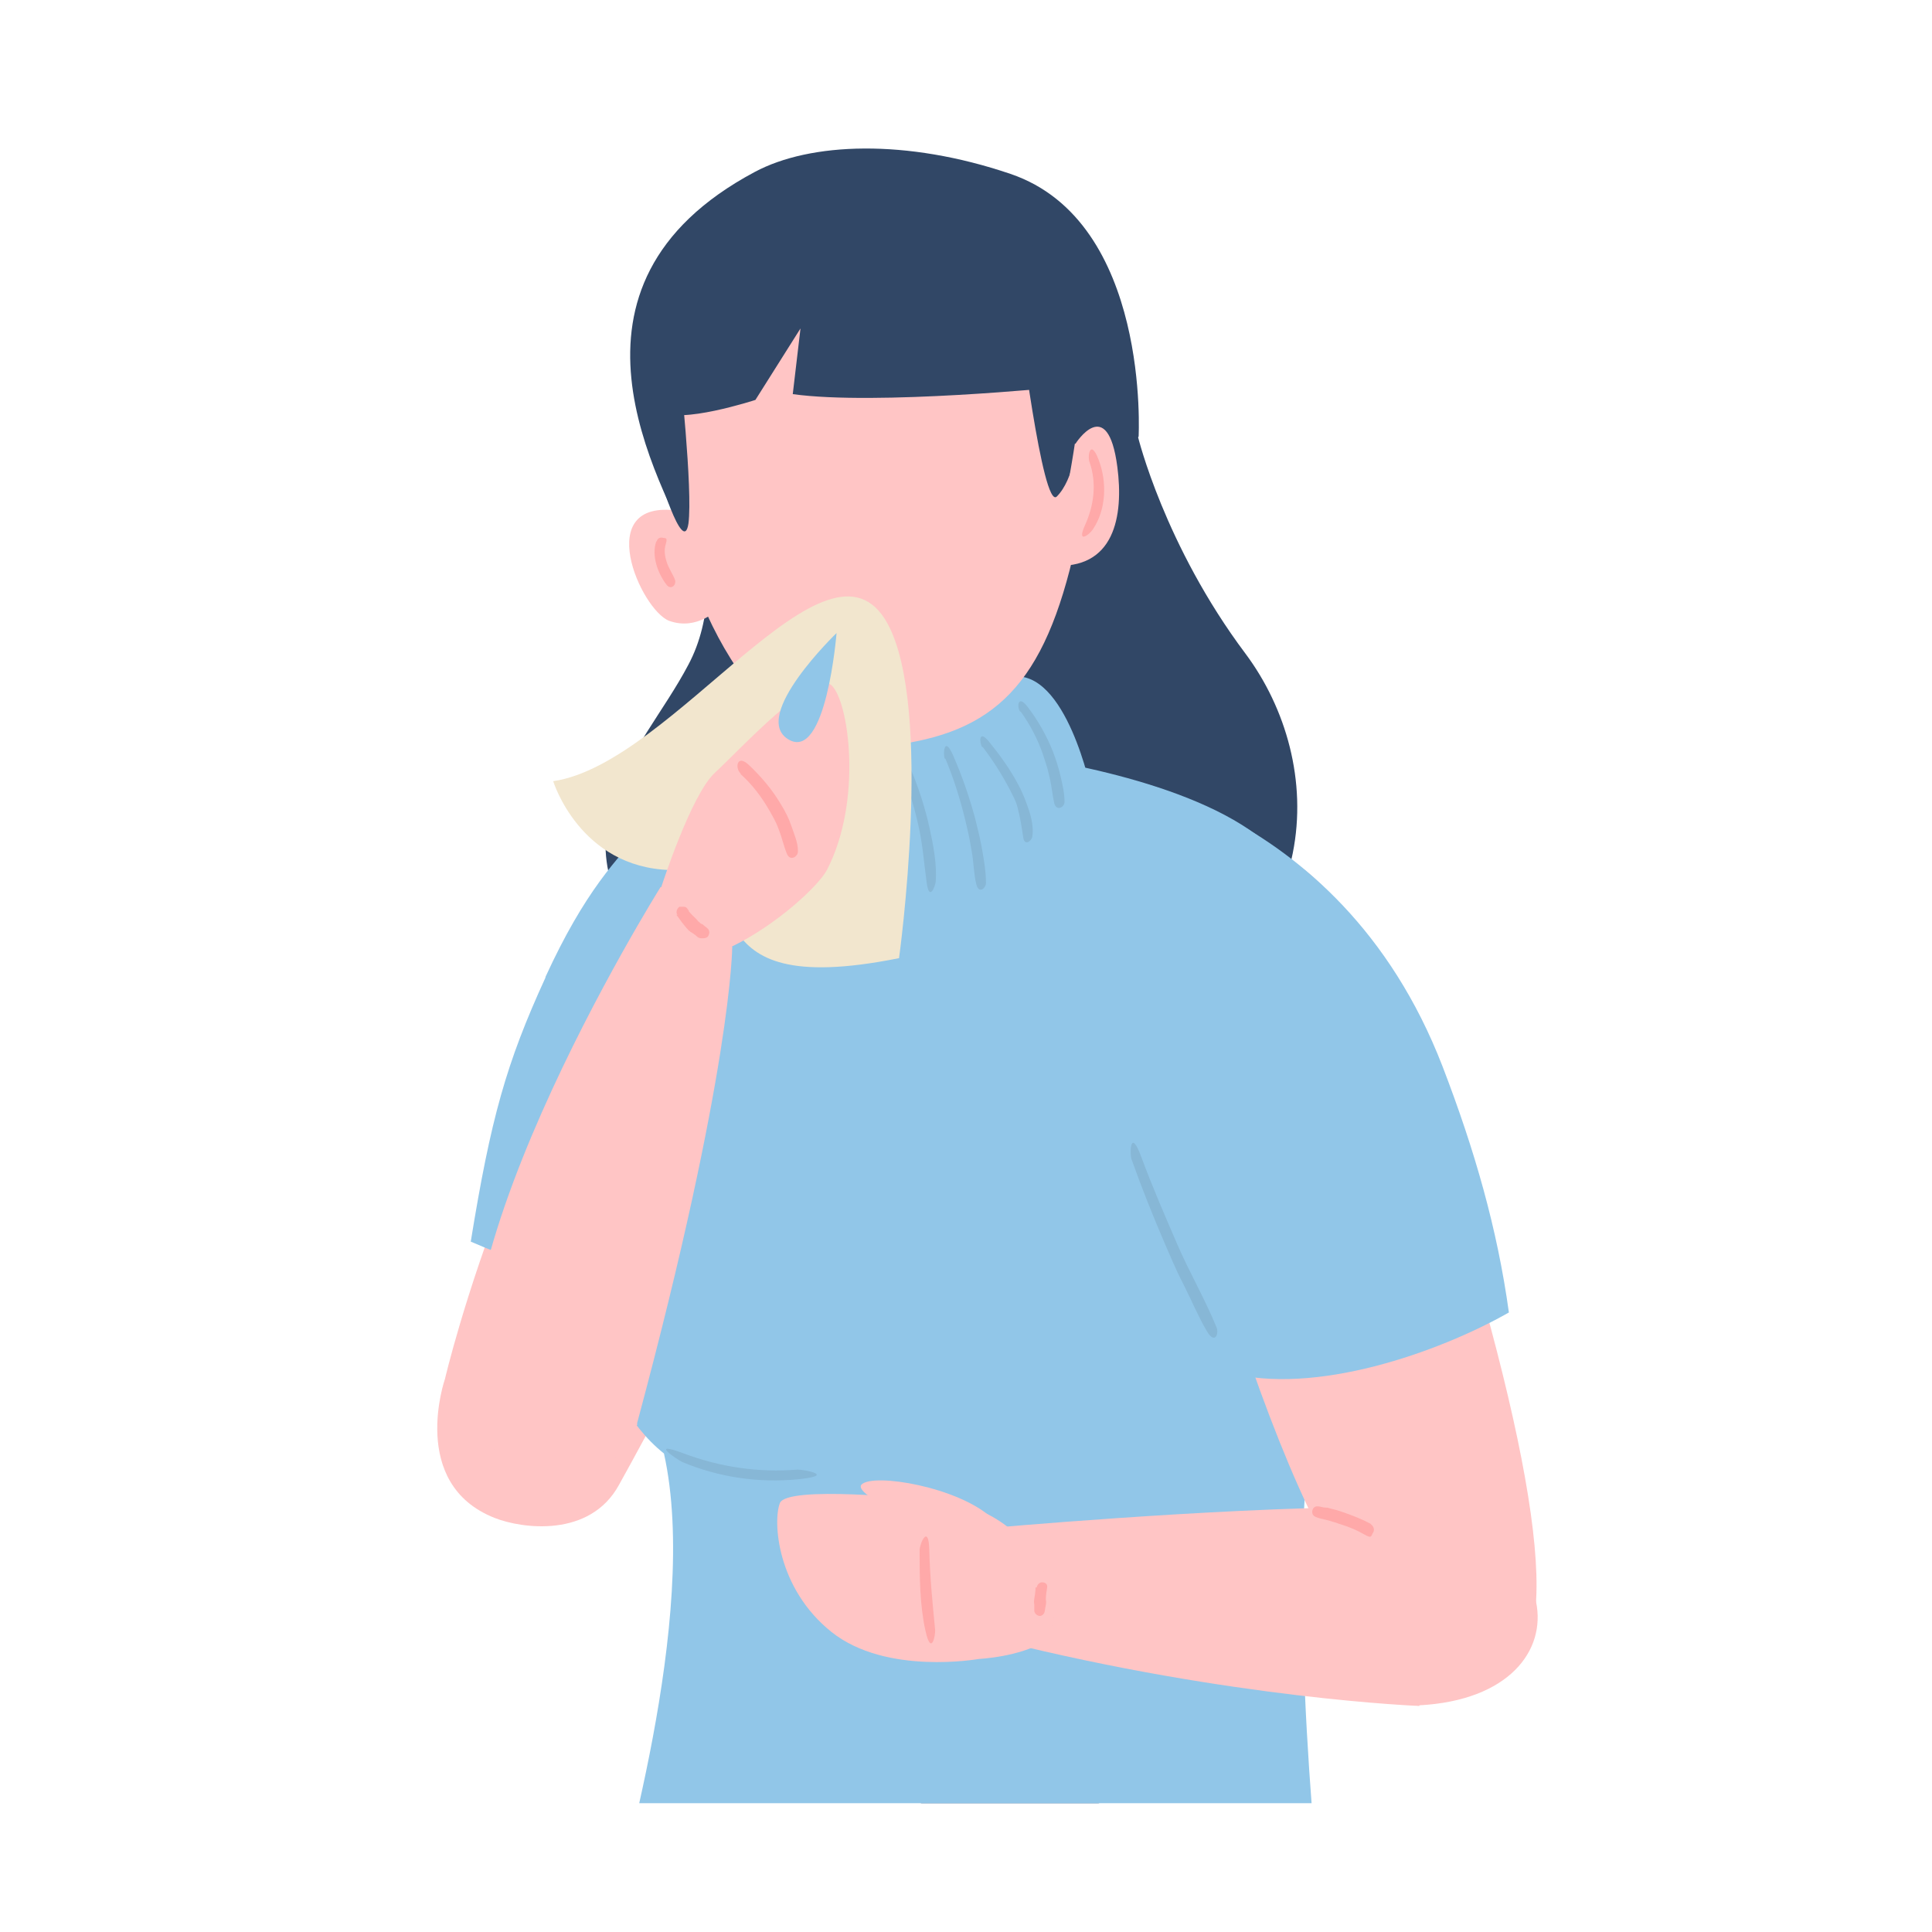
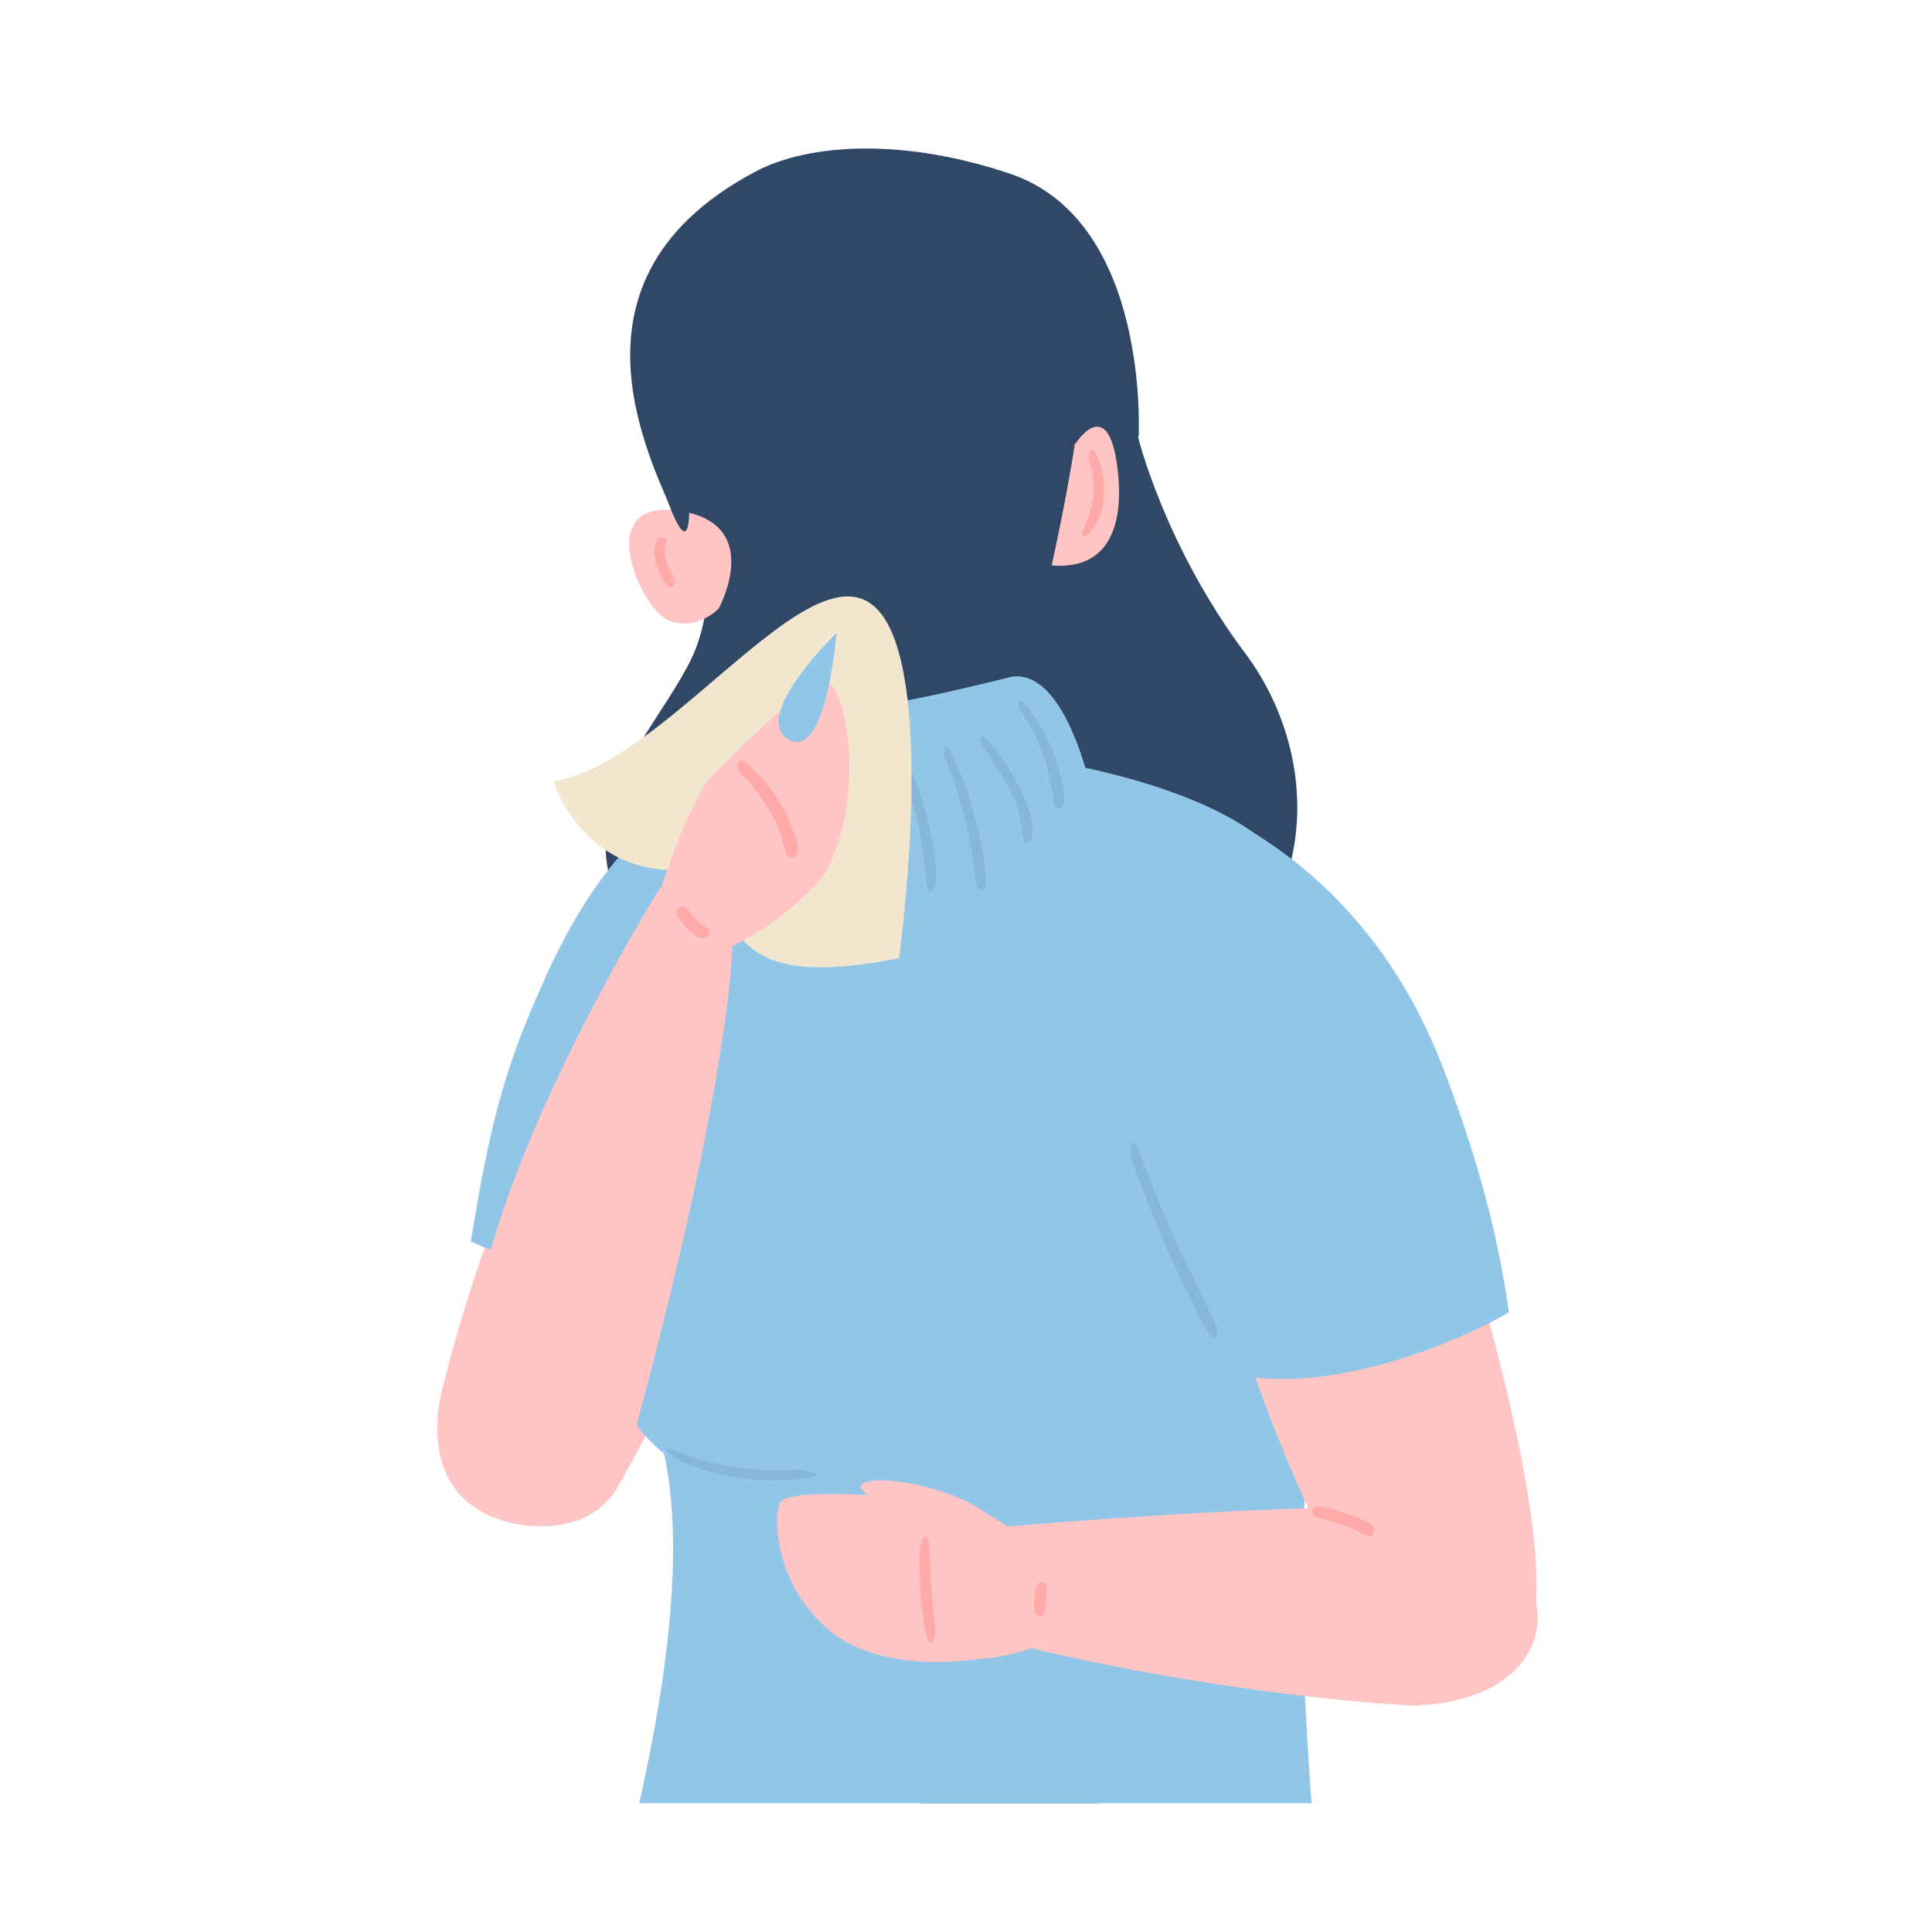
<svg xmlns="http://www.w3.org/2000/svg" id="_レイヤー_1" data-name="レイヤー 1" width="300" height="300" version="1.1" viewBox="0 0 300 300">
  <defs>
    <style>
      .cls-1 {
        clip-path: url(#clippath);
      }

      .cls-2 {
        fill: none;
      }

      .cls-2, .cls-3, .cls-4, .cls-5, .cls-6, .cls-7, .cls-8, .cls-9, .cls-10, .cls-11, .cls-12 {
        stroke-width: 0px;
      }

      .cls-3 {
        fill: #91c6e8;
      }

      .cls-4 {
        fill: #ffc5c5;
      }

      .cls-5 {
        fill: #405c89;
      }

      .cls-6 {
        fill: #ffa9a9;
      }

      .cls-7 {
        fill: #87b7d6;
      }

      .cls-8 {
        fill: #314766;
      }

      .cls-9 {
        fill: #ce6e3e;
      }

      .cls-10 {
        fill: #6a84aa;
      }

      .cls-11 {
        fill: #f2e6ce;
      }

      .cls-12 {
        fill: #89646a;
      }
    </style>
    <clipPath id="clippath">
      <rect class="cls-2" x="20" y="20" width="260" height="260" />
    </clipPath>
  </defs>
  <rect class="cls-2" width="300" height="300" />
  <g class="cls-1">
    <g>
      <path class="cls-8" d="M105.6,68.7s8.8,20.4,1.3,34.5c-7.4,14.1-23.4,26.9-2.6,48.6,20.8,21.7,49.9,19.9,70.7,10.1,31.5-14.8,31-43.5,18.4-60.4-12.6-16.8-16.7-33.7-16.7-33.7,0,0-53.2-33.2-71.2.8Z" />
      <g>
        <path class="cls-4" d="M56.6,574.3s3,10.1,6.4,20.7c2.3,7.2-3.1,14.6-10.7,14.7-8.1.1-18,.4-24.9,1.4-19,2.5-39.3-2.5-39.3-2.5,0,0-8.1-6.5-1.6-10.2,6.4-3.7,43.6-13.3,43.1-32.4,0,0-1.1-5.3,8.2-6.8,9.3-1.5,20-12.3,18.9,15Z" />
        <path class="cls-5" d="M6.3,378.4l22.9,188.3c6,5.9,22.5,2,28-1.9,2.8-37.1,14.4-131.9,2.4-196.6-5.5-29.5-56.7-33.7-53.3,10.2Z" />
        <path class="cls-5" d="M136.5,281.7l-111.6,61.5s-26.2,13.8-15,35.4c11.1,21.4,40.4,11.9,40.4,11.9l109.2-38.1s37.2-13.7,32.9-44.7c-6-43.3-55.8-26-55.8-26Z" />
      </g>
      <g>
        <path class="cls-12" d="M61.2,570.7c-6.5-2.9-10.2,2.7-16.8,6.2-9.1,4.9-12.9,2.3-18.9-3.7l-10,8.3c-8.2,3.8-10.5,5.1-16.5,6.7-7.9,2.1-15.9,4.8-18.5,9-4.6,7.4-.5,14.8,15.2,16,26.1,1.9,55.5,2.1,71.1-3.7,9.3-3.4-5.7-38.7-5.7-38.7Z" />
-         <path class="cls-9" d="M-13,599c18.9,5.8,38.9,7.3,58.5,4.3,2.7-.4,5.4-.9,8.1-1.5s5.6-1.2,8.2-2.3.5-1.4-.3-1.3c-2.4.4-4.8,1.2-7.2,1.7s-4.7,1-7,1.4c-4.8.8-9.7,1.4-14.6,1.7-9.8.6-19.5,0-29.2-1.5s-10.9-2.1-16.2-3.7-1.1.9-.3,1.2h0Z" />
      </g>
      <path class="cls-5" d="M204,302s24.3,27.4,9.9,70.5c-11.1,33.3-115.2,27-115.2,27,0,0-1.8-27.6-39.2-41.2-10.6-3.9-32.2-8.2-47.5-4,12.2-19.9,67.1-57.4,107.5-61.8,40.7-4.4,77,6.6,84.4,9.6Z" />
      <path class="cls-4" d="M142,129.8c.7-16.8-16.8-16.7-31.4-.3-29.5,33.1-41.5,84.6-41.5,84.6,0,0-5.7,16.3,7.7,21.6,4.3,1.7,14.8,3.1,19.3-5.1,10.8-19.4,27.6-52.9,27.6-52.9l18.3-47.9Z" />
      <path class="cls-3" d="M84.7,151.7c6.1-13.3,11.1-18.4,15.5-23.2,11.4-12.4,35.8-1.5,39.9,14.8,0,0-23.8,54.4-25.1,61.3-13.4-1.9-29.7-6.5-41.9-11.8,3.1-19.1,5.5-27.7,11.6-41Z" />
      <path class="cls-3" d="M103.8,127.1c9.7-9.4,43.5-9.9,49.4-10.3h0c0,0,.2,0,.2,0,0,0,.2,0,.2,0h0c5.8.5,29.5,3.8,41.6,12.9,4.1,8.8,15.7,66,7.9,96.1-2.9,29.5,2.4,74.6,3,79.5-23.1,13.5-91.8,10.6-111.2-6.9.6-4.9,13.9-47.1,8.2-72.7-11.5-9.2-12.2-28-12.2-28,0-13.5,8.9-61.9,12.9-70.6Z" />
      <path class="cls-4" d="M181.4,137.6s20.2-22.5,35.3,21.2c17.8,51.4,26.1,88.5,19.8,97.4-6.2,8.9-12.4,6.4-26.7-10.7-12.9-15.4-37.4-96.3-28.5-107.9Z" />
      <path class="cls-3" d="M169.1,119.8s38.6,3.6,54.9,45.8c5,13,8.5,25.2,10.3,38.2-10.9,6.2-30.2,13-43.7,9.3-35.4-64-35.9-77.8-21.5-93.3Z" />
      <path class="cls-3" d="M118.2,119.9s-.9,21.2,20.8,23.5c21.8,2.4,30.5-20.4,30.5-20.4,0,0-3.9-19.3-12.5-17.9,0,0-26.7,6.9-30.5,4.9-3.8-1.9-7.4,6.5-8.4,9.8Z" />
      <g>
        <path class="cls-8" d="M176.8,67.9s1.9-33.5-19.9-40.9c-16.2-5.5-31.1-4.9-39.7-.3-33.2,17.7-14.7,48-9.6,59.4,5.1,11.5,57.2-6.7,57.2-6.7l12-11.6Z" />
-         <path class="cls-4" d="M162.2,48.1s9,20.4,3.9,40.4c-5.2,20.1-13.8,26.3-31.3,27.6-17.4,1.3-29-23.5-31.5-43.9-2.5-20.3,3.3-23.3,3.3-23.3,0,0,31.3-27.5,55.6-.9Z" />
        <path class="cls-4" d="M111.6,94.5s-3.3,3.5-7.7,1.9c-4.4-1.7-12.1-19,1.4-17.1,13.6,1.9,6.3,15.2,6.3,15.2Z" />
        <path class="cls-8" d="M167.3,68.4s-.5,6-3.2,8.7c-2.2,2.2-5.9-28.1-5.9-28.1,0,0-25.1-18.1-52.7,7.8,0,0,2.1,19.2,1.4,24.5-.8,5.3-4.9-8.5-4.9-8.5l-1.4-18.1,5.3-8.3,14.5-7.9,20.5-4.9,22,6.2,3.7,9.8.8,18.9Z" />
        <path class="cls-4" d="M167,68.9s5-7.9,6.5,3.6c1,7.6-.4,16.1-10.2,15.3,2.5-11.3,3.6-18.9,3.6-18.9Z" />
      </g>
      <path class="cls-4" d="M220.4,264.9s-29-1.1-65-10.1l-2-17.5s34.1-3.1,59.3-3.3c30.8-.2,35.5,29.3,7.7,30.8Z" />
      <path class="cls-8" d="M164.7,60.1s-28.6,2.9-41.6,1.1l1.2-10.2-7,11.1s-12,3.9-14.6,1.7c-2.6-2.2-11.4-24,27.8-33.5,39.1-9.5,34.3,29.8,34.3,29.8Z" />
      <g>
        <path class="cls-4" d="M120.5,578.7s1.8,5.8,5.2,16.4c2.3,7.2-3.1,14.6-10.7,14.7-8.1.1-18,.4-24.9,1.4-19,2.5-39.3-2.5-39.3-2.5,0,0-5.5-3.5,1-7.2,6.4-3.7,41.1-16.9,40.6-35.9,0,0-1.2-4.7,8.1-6.2,9.3-1.5,15.6-9.7,20.1,19.4Z" />
-         <path class="cls-5" d="M52.9,378.4l38,190.5c6,5.9,22.2,4.4,27.8.5,2.8-37.1,6.6-136.5-5.4-201.2-5.5-29.5-63.9-33.7-60.4,10.2Z" />
        <g>
          <path class="cls-12" d="M122,577.2c-6.3-2.9-9.8,2.6-16.1,6.1-8.7,4.9-13.8,1.2-19.6-4.9l-11.3,9.3c-7.9,3.7-7.1,5.1-12.8,6.7-7.6,2.1-15.3,4.7-17.7,8.9-4.4,7.4-.4,14.8,14.7,16,25.2,2,53.5,2.3,68.5-3.4,8.9-3.4-5.6-38.7-5.6-38.7Z" />
          <path class="cls-9" d="M48.4,607.8c8.9,2.8,18,4.7,27.3,5.4s18,.3,26.9-1c2.5-.4,5.1-.8,7.6-1.3s5.6-1,8.2-2,.6-1.4-.2-1.3c-2.3.3-4.5.9-6.8,1.4s-4.5.9-6.7,1.2c-4.5.7-9,1.3-13.6,1.5-9,.5-18,0-26.9-1.6-5.2-.9-10.4-2.1-15.5-3.6s-1.1.9-.3,1.2h0Z" />
        </g>
        <path class="cls-9" d="M72.3,588.8c-6.4,2.1-12.9,3.8-19.1,6.8s-9.7,5.4-10.4,10.6.9.7,1.2.2c.5-1.2.9-2.4,1.7-3.5s1.6-1.9,2.5-2.6c1.9-1.6,4.2-2.7,6.4-3.8,5.8-2.8,12-4.2,18-6.4s.4-1.4-.3-1.2h0Z" />
        <path class="cls-9" d="M126.9,598.7c-2.4,1.8-3.2,4.8-4,7.6s-1.6,6.5,0,9.2,1.3.2,1.1-.4c-.5-1.4-.8-2.7-.7-4.2s.4-2.9.8-4.3c.7-2.5,1.4-5.3,3.5-7s-.2-1.3-.7-.9h0Z" />
      </g>
      <g>
        <path class="cls-4" d="M133.8,230.5c1.9-1.8,15,.4,20.2,5.2,6.1,5.7-10,1.4-10,1.4,0,0-11.8-5.1-10.2-6.6Z" />
        <path class="cls-4" d="M143,232.8s-20.8-2.2-21.9.6c-1.1,2.8-.5,13.2,8,20,8.5,6.8,22.9,4.2,22.9,4.2,0,0,6.4-.3,10.3-2.8s.2-21.9-19.3-22Z" />
      </g>
      <g>
        <g>
          <path class="cls-10" d="M125.6,117.3c-1.3,2.6-2,5.4-2.2,8.3s0,2.9.2,4.3.4,2.9,1.2,4.1,1.5.4,1.4-.4c-.2-1.3-.6-2.6-.8-3.9s-.3-2.6-.2-3.8c0-2.7.6-5.4,1.7-7.8s-.8-1.5-1.2-.7h0Z" />
          <path class="cls-10" d="M129.1,119.2c-.9,6.1-2,13.2,1.3,18.8s1.9.1,1.5-.9c-1.2-2.7-1.8-5.4-1.9-8.4s.3-6.3.6-9.4-1.3-1-1.4-.2h0Z" />
          <path class="cls-10" d="M135,120.6c-.3,2.8-.3,5.7,0,8.5s.6,5.7,1.7,8.1,1.6.4,1.5-.4c-.2-1.3-.6-2.5-.8-3.8s-.5-2.8-.7-4.2c-.3-2.7-.4-5.4-.3-8.2s-1.3-.9-1.4,0h0Z" />
          <path class="cls-10" d="M121.3,118.4c-.8.9-1.5,2-1.6,3.3s.3.6.6.6.6-.2.7-.5,0-.2.1-.4,0-.1,0-.2c0,0,0,.1,0,0s0,0,0,0c.1-.2.2-.5.3-.7s.2-.4.4-.7.1-.2.2-.3,0-.1,0,0,0,0,0,0c0,0,0-.1.1-.2.2-.3.3-.7,0-1s-.7-.3-1,0h0Z" />
          <path class="cls-10" d="M137.5,141.5c0,.2,0,.3,0,.5s0,.3,0,.5.2.3.3.4h.2c0,0,.2,0,.3,0,0,0,.1,0,.2,0,0,0,.1,0,.2-.1.1-.1.2-.3.2-.4s0-.3,0-.5,0-.3,0-.5c0-.1,0-.2,0-.3h-.1c0-.2-.2-.3-.3-.3,0,0-.2,0-.3,0,0,0-.2,0-.2,0,0,0-.1,0-.2.2,0,0,0,.1-.1.2,0,.1,0,.2,0,.4h0Z" />
          <path class="cls-7" d="M140.3,120.4c1,2.7,1.8,5.4,2.4,8.2s.8,5.6,1.2,8.5,1.3.6,1.4-.2c.2-2.8-.4-5.8-1-8.5s-1.5-5.6-2.6-8.3-1.6-.5-1.3.4h0Z" />
          <path class="cls-7" d="M146.8,117.8c1.3,3.1,2.3,6.3,3.1,9.6s.7,3.3,1,4.9.3,3.4.7,5,1.5.6,1.5-.2c0-1.7-.3-3.5-.6-5.2s-.7-3.3-1.1-4.9c-.9-3.3-2-6.5-3.4-9.7s-1.6-.2-1.3.5h0Z" />
          <path class="cls-7" d="M152.6,116c1.6,2.1,3,4.3,4.2,6.6s1.1,2.4,1.4,3.6.5,2.6.7,3.9,1.3.5,1.4-.2c.2-1.3-.1-2.8-.5-4s-.9-2.6-1.6-3.9c-1.3-2.5-2.9-4.7-4.6-6.8s-1.5.2-1.1.8h0Z" />
          <path class="cls-7" d="M158.5,110.5c1.5,2.1,2.7,4.4,3.5,6.8s.7,2.3,1,3.5.4,2.6.7,3.9,1.6.7,1.6-.2c0-1.3-.3-2.6-.6-3.9s-.7-2.6-1.2-3.9c-1-2.5-2.3-4.8-3.9-6.9s-1.7,0-1.2.7h0Z" />
        </g>
        <g>
          <path class="cls-6" d="M169.2,71.8c1.1,3.2.7,6.6-.7,9.7s.7,1.5,1.2.7c2.1-3.1,2.2-7.4.9-10.8s-1.8-.5-1.4.4h0Z" />
          <path class="cls-6" d="M101.9,84.1c-.4,1.1-.3,2.4,0,3.5s.9,2.3,1.6,3.2,1.6,0,1.3-.8-1-1.8-1.3-2.8-.4-1.8-.1-2.8-.1-.8-.5-.9-.8.1-.9.5h0Z" />
        </g>
      </g>
      <g>
        <path class="cls-6" d="M160.8,246.5c0,.6-.1,1.2-.2,1.8s0,.6,0,.9,0,.6,0,.9.3.7.7.8.8-.2.9-.6.1-.7.2-1.1,0-.6,0-.9c0-.6.1-1.2.2-1.8s-.4-.8-.8-.8-.8.4-.8.8h0Z" />
        <path class="cls-6" d="M142.8,240.7c0,4.2,0,8.4.9,12.5s1.6.7,1.5-.2c-.4-4.1-.8-8.1-.9-12.3s-1.5-1-1.5,0h0Z" />
      </g>
      <g>
        <path class="cls-7" d="M107.4,292.5c11.1,3.4,22.7,4.9,34.2,5.5s11.8.4,17.7.4,11.5,0,17.3-.4,12.9-1.3,18.8-3.6.4-1.3-.3-1.1c-5.6,1.4-11.2,2.5-16.9,3-5.7.5-11.3.6-17,.6-11.5,0-23-.2-34.3-1.7-6.5-.8-12.9-2.1-19.1-4s-1.1,1-.3,1.2h0Z" />
        <path class="cls-9" d="M101.6,293.2c-.4,1.1-.8,2.2-1.2,3.3s-.5,1-.7,1.5-.6,1.1-.7,1.7,0,.6.3.7.6,0,.7-.2c.4-.5.6-1,.9-1.6s.5-1.1.7-1.7c.4-1.1.8-2.2,1.2-3.4s-.9-1-1.1-.3h0Z" />
        <path class="cls-9" d="M104.4,294c-.4,1.3-.9,2.6-1.3,3.9s-.4,1.3-.6,1.9-.5,1.4-.6,2.1.9.8,1.2.3.5-1.4.7-2,.4-1.3.6-1.9c.4-1.3.8-2.6,1.2-3.9s-.9-1-1.1-.3h0Z" />
        <path class="cls-9" d="M109.8,296c-.4,1.3-.7,2.7-.9,4s-.2,1.3-.3,2-.2,1.4-.1,2.1,1.1.9,1.2.2.2-1.3.2-2,.2-1.4.3-2c.2-1.3.4-2.7.8-4s-1-1.1-1.2-.3h0Z" />
        <path class="cls-9" d="M121,299.1c-.8,1.9-1.2,4-.8,6.1s1.1.5,1.1-.1c-.1-1.9.1-3.7.9-5.4s-.1-.6-.4-.7-.6,0-.8.2h0Z" />
-         <path class="cls-9" d="M141.8,301.6c-.4,1.2-.6,2.5-.7,3.8s-.2,2.6.1,3.8,1,.5,1.1-.1,0-1.2,0-1.8,0-1.2,0-1.8c0-1.2.3-2.4.6-3.6s-.9-1-1.1-.3h0Z" />
+         <path class="cls-9" d="M141.8,301.6c-.4,1.2-.6,2.5-.7,3.8c0-1.2.3-2.4.6-3.6s-.9-1-1.1-.3h0Z" />
        <path class="cls-9" d="M147.9,302.6c-.1,1.3-.2,2.5-.3,3.8s0,2.6.1,3.8,1,.4,1.1-.1c.1-1.2,0-2.5,0-3.8s0-2.5,0-3.8-1-.6-1,0h0Z" />
        <path class="cls-9" d="M156.9,301.2c0,3.2.7,6.5,2,9.4s1.1.2,1-.4c-.4-1.5-.8-2.9-1.1-4.4s-.5-3-.7-4.5-1.2-.8-1.2,0h0Z" />
        <path class="cls-9" d="M180.2,298.8c-.2,1.5-.3,2.9-.1,4.4s.4,3,1.1,4.3,1.1.2,1-.4c-.2-1.4-.7-2.6-.8-4s-.2-2.7,0-4.1-1-.8-1.1-.1h0Z" />
        <path class="cls-9" d="M187.4,299.1c0,1.3.2,2.6.5,3.9s.8,2.6,1.6,3.6,1.2,0,1-.6-.5-1.1-.7-1.7-.4-1.1-.6-1.6c-.3-1.1-.5-2.3-.6-3.5s-1.2-.8-1.2,0h0Z" />
        <path class="cls-9" d="M197.7,295.8c.2,1.6.5,3.2,1,4.8s.9,3.2,1.7,4.6,1.2.2,1.1-.4c-.3-1.6-1-3.1-1.4-4.6s-.9-3.1-1.3-4.6-1.1-.4-1,.3h0Z" />
      </g>
      <g>
        <path class="cls-8" d="M116.5,319.9c-18,8.8-36.4,18-50.9,32-3.9,3.7-7.6,7.9-10.4,12.5s.6,1.3,1.1.6c2.9-3.9,5.9-7.7,9.4-11.2s7.2-6.6,11.1-9.5c8-6,16.7-11.1,25.6-15.9,4.9-2.6,9.9-5.1,14.8-7.5s0-1.4-.6-1h0Z" />
        <path class="cls-8" d="M54.2,370.5c.3,16.8,2.8,33.3,6.5,49.7,1.2,5.2,2.3,10.4,3.8,15.4s1.3.4,1.2-.3c-1.7-8.8-4-17.5-5.8-26.3s-2.8-16.3-3.6-24.5-.7-9.3-.8-14-1.3-.8-1.3,0h0Z" />
        <path class="cls-8" d="M98.8,379.2c3.6,2.5,6.9,5.3,10,8.4s2.9,3.1,4.2,4.8,1.4,1.8,2.1,2.7,1.7,2.5,1.8,2.4l.5-.2h-.2c.2,0,.3.1.5.2h-.1c-.5-.5-1.5,0-1,.7s1.5.6,1.8-.2-.9-2.2-1.4-2.9c-1.6-2.2-3.3-4.4-5.1-6.4-3.7-4-7.8-7.6-12.4-10.7s-1.4.7-.7,1.1h0Z" />
        <path class="cls-8" d="M103,391.1c2.4,1.7,4.8,3.3,7.3,4.8s4.9,3,7.6,4.1,1-.8.5-1.1c-2.4-1.5-5-2.8-7.4-4.3s-4.8-3-7.2-4.7-1.4.7-.7,1.2h0Z" />
        <path class="cls-8" d="M121.4,318.1c7.6-.2,15.2.5,22.7,2.1s7.3,1.7,10.9,2.9,6.8,2.4,9.6,4.8,1.4-.3.8-.8c-2.4-2.5-5.8-3.7-9-4.8s-7.6-2.3-11.5-3.1c-7.7-1.6-15.6-2.3-23.5-2s-.7,1.1,0,1.1h0Z" />
        <path class="cls-8" d="M122.1,321.3c6.9,1.9,13,5.3,18.5,9.9s1.4-.3.8-.8c-5.3-4.9-12-8.3-19-10.1s-1,.9-.3,1.1h0Z" />
        <path class="cls-8" d="M99,309.6c5.2.7,9.5,3.3,13.1,7s1.3-.3.8-.8c-3.5-4.1-8.6-6.7-13.9-7.3s-.7,1,0,1.1h0Z" />
        <path class="cls-8" d="M20.3,354.1c2.9,4.8,3,10.8,1.2,16.1s-5.4,9.7-9.1,14,.3,1.7,1,1c8.3-7.8,14.5-21,8-31.7s-1.5,0-1.1.7h0Z" />
        <path class="cls-8" d="M66.7,361c3.3,5,4.7,11.3,3.5,17.2s-1.6,5.4-3.1,7.8-3.6,4.4-5.7,6.4.2,1.4.8,1c5.1-3.1,8.5-9.2,9.6-14.9s-.4-12.8-4-18.1-1.5,0-1,.6h0Z" />
        <path class="cls-8" d="M30.5,552.7c.6,5.1,1,10.2,1.4,15.3l1.5-.2c0-.2-.1-.3-.2-.5-.3-.7-1.3-.6-1.3.2,0,.2,0,.4,0,.5,0,1,1.6,1,1.5,0-.3-5.2-1-10.3-1.7-15.4s-1.2-.5-1.1.2h0Z" />
        <path class="cls-8" d="M35.7,552.6c.2,2.6.4,5.1.6,7.7s.2,2.6.3,3.9,0,2.5.3,3.8,1.4.6,1.4-.2c0-1.3-.1-2.6-.3-3.9s-.2-2.5-.3-3.7c-.3-2.5-.6-5-.9-7.6s-1.3-.8-1.2,0h0Z" />
        <path class="cls-8" d="M43.7,552.4c0,2.4,0,4.9.1,7.3s0,2.4,0,3.7,0,2.4.2,3.6,1.3.7,1.4,0c.2-1.2,0-2.4,0-3.6s0-2.4-.1-3.7c0-2.4-.2-4.9-.3-7.3s-1.3-.8-1.3,0h0Z" />
        <path class="cls-8" d="M51.2,553.2c0,1.7-.2,3.4-.4,5.1s-.5,3.4-.6,5.1,1.1.9,1.3.2c.4-1.7.5-3.4.7-5.1s.2-3.5.3-5.2-1.2-.8-1.3,0h0Z" />
        <path class="cls-8" d="M29.7,549c7.9,3,17.1,1.3,24.7-2.1s.2-1.3-.5-1.1c-4,1.1-7.9,2.6-12,3.1s-8,.3-11.8-1.1-1.1,1-.3,1.2h0Z" />
        <path class="cls-8" d="M88.3,550.6c4.8,1.3,9.7,1.8,14.7,1.6s9.8-1,14.2-2.9.2-1.5-.6-1.3c-4.6,1.3-9.1,2.4-13.9,2.7-4.7.2-9.5-.2-14.1-1.3s-1.1,1-.3,1.2h0Z" />
        <path class="cls-8" d="M93.3,555c.5,2.4,1,4.8,1.5,7.2s.4,2.4.6,3.6.3,2.4.6,3.6,1.2.6,1.3-.2c0-1.2-.2-2.4-.4-3.5s-.4-2.5-.7-3.7c-.5-2.4-1.1-4.8-1.7-7.2s-1.4-.4-1.2.3h0Z" />
        <path class="cls-8" d="M100.3,555.8c1,5,1.6,10.2,2.7,15.2s1.2.5,1.2-.2c-.3-5.2-1.6-10.3-2.7-15.3s-1.4-.5-1.2.3h0Z" />
        <path class="cls-8" d="M108.3,554.2c0,2.3,0,4.7.1,7s0,4.6.3,6.9,1.2.5,1.2-.2c.2-2.3,0-4.6,0-6.9s-.2-4.6-.3-6.9-1.4-.9-1.3,0h0Z" />
        <path class="cls-8" d="M114,553.2c0,2.4,0,4.7-.2,7.1s-.4,4.7-.5,7.1,1,.8,1.2.2c.5-2.3.6-4.7.7-7.1s0-4.8,0-7.2-1.2-.8-1.2,0h0Z" />
      </g>
      <path class="cls-11" d="M139.6,148.8s5.4-38.9-1.8-52c-9.2-16.7-33.2,21.8-51.9,24.5,0,0,4.1,13.4,18.2,13.8,14.1.4,1.5,20.5,35.4,13.7Z" />
      <path class="cls-4" d="M99,221.1s-10.7,21.7-22.7,3.2c-14.2-22,26.3-86.6,26.3-86.6l11.1,9.3s0,19.1-14.8,74.1Z" />
      <path class="cls-4" d="M102.7,137.7s4.6-14.3,8.3-17.7c3.7-3.4,15.3-16,18.1-13.6,2.7,2.4,4.9,17.9-.7,28.7-1.4,2.6-8,8.6-14.6,11.8-6.6,3.3-11.5,1.2-11.1-9.3Z" />
      <path class="cls-6" d="M105,142c.5.7,1,1.4,1.6,2.1s.7.6,1.1.9.3.2.5.4.5.3.7.3c.4,0,.9,0,1.1-.4s.2-.8-.1-1.1-.4-.3-.6-.5-.3-.2-.5-.3,0,0,0,0c.3.2,0,0,0,0s-.1-.1-.2-.2c-.2-.1-.3-.3-.4-.4-.3-.3-.5-.5-.8-.8s-.2-.3-.4-.4.1.2,0,0,0,0,0-.1c0,0-.1-.2-.2-.3-.1-.2-.3-.4-.6-.4s-.5,0-.7,0c-.4.3-.6.9-.3,1.3h0Z" />
      <path class="cls-6" d="M115,120.2c1.8,1.6,3.3,3.6,4.5,5.7s1.1,2.1,1.5,3.1.7,2.4,1.2,3.6,1.8.4,1.7-.5c0-1.3-.6-2.6-1-3.8s-1-2.4-1.7-3.5c-1.3-2.2-3-4.2-4.9-6s-2.2.5-1.3,1.3h0Z" />
      <path class="cls-6" d="M212.8,236.6c-1.3-.7-2.6-1.2-4-1.7s-1.3-.4-2-.6-.6-.2-1-.2-.8-.2-1.2-.2-.7.2-.8.6,0,.8.4,1c.6.3,1.4.4,2.1.6s1.3.4,1.9.6c1.3.4,2.5.9,3.7,1.6s1,.1,1.3-.3.1-1-.3-1.3h0Z" />
      <path class="cls-7" d="M175.7,180c1.6,4.5,3.4,9,5.3,13.4s1.9,4.3,3,6.5,2.1,4.6,3.4,6.8,1.9.3,1.5-.6c-1.8-4.4-4.2-8.5-6.1-12.9s-3.9-9-5.6-13.6-1.8-.5-1.5.4h0Z" />
      <path class="cls-7" d="M123.8,228.2c-6,.5-12-.4-17.6-2.5s-1.1.9-.3,1.3c5.7,2.4,11.9,3.3,18,2.7s.9-1.5,0-1.5h0Z" />
    </g>
  </g>
  <path class="cls-3" d="M129.9,98.3s-13.4,12.9-7.5,16.5c5.9,3.6,7.5-16.5,7.5-16.5Z" />
</svg>